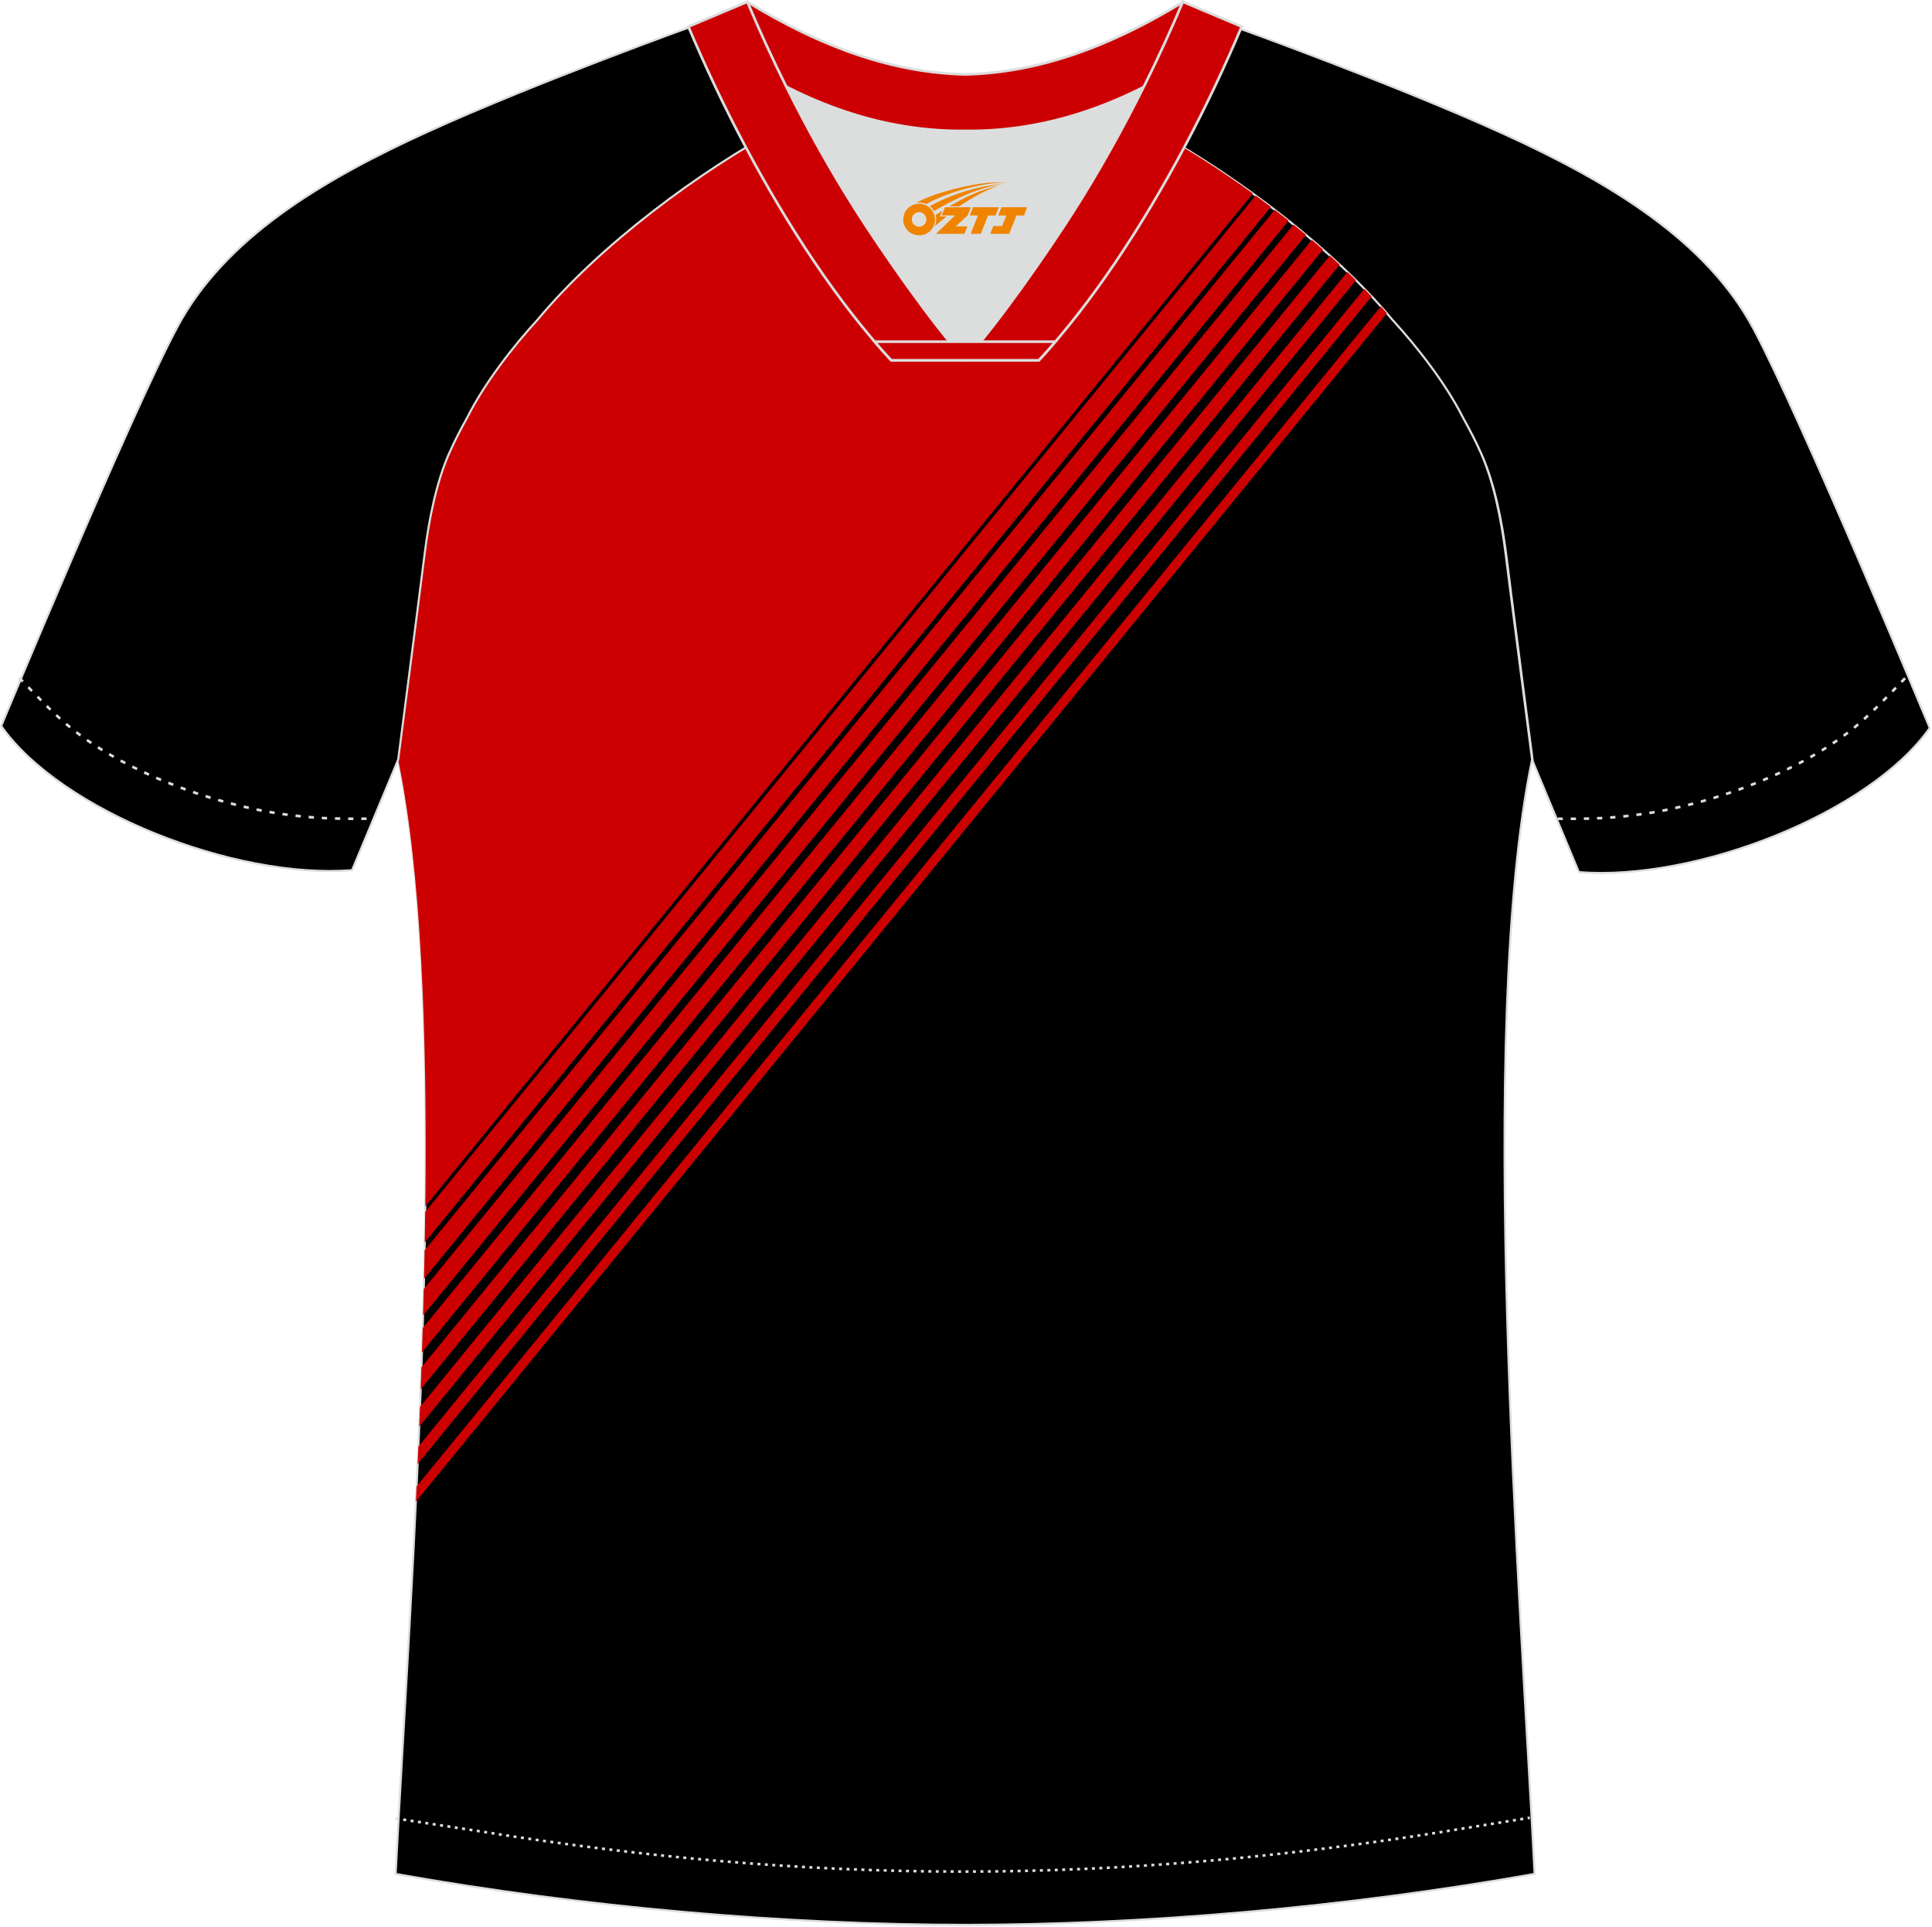
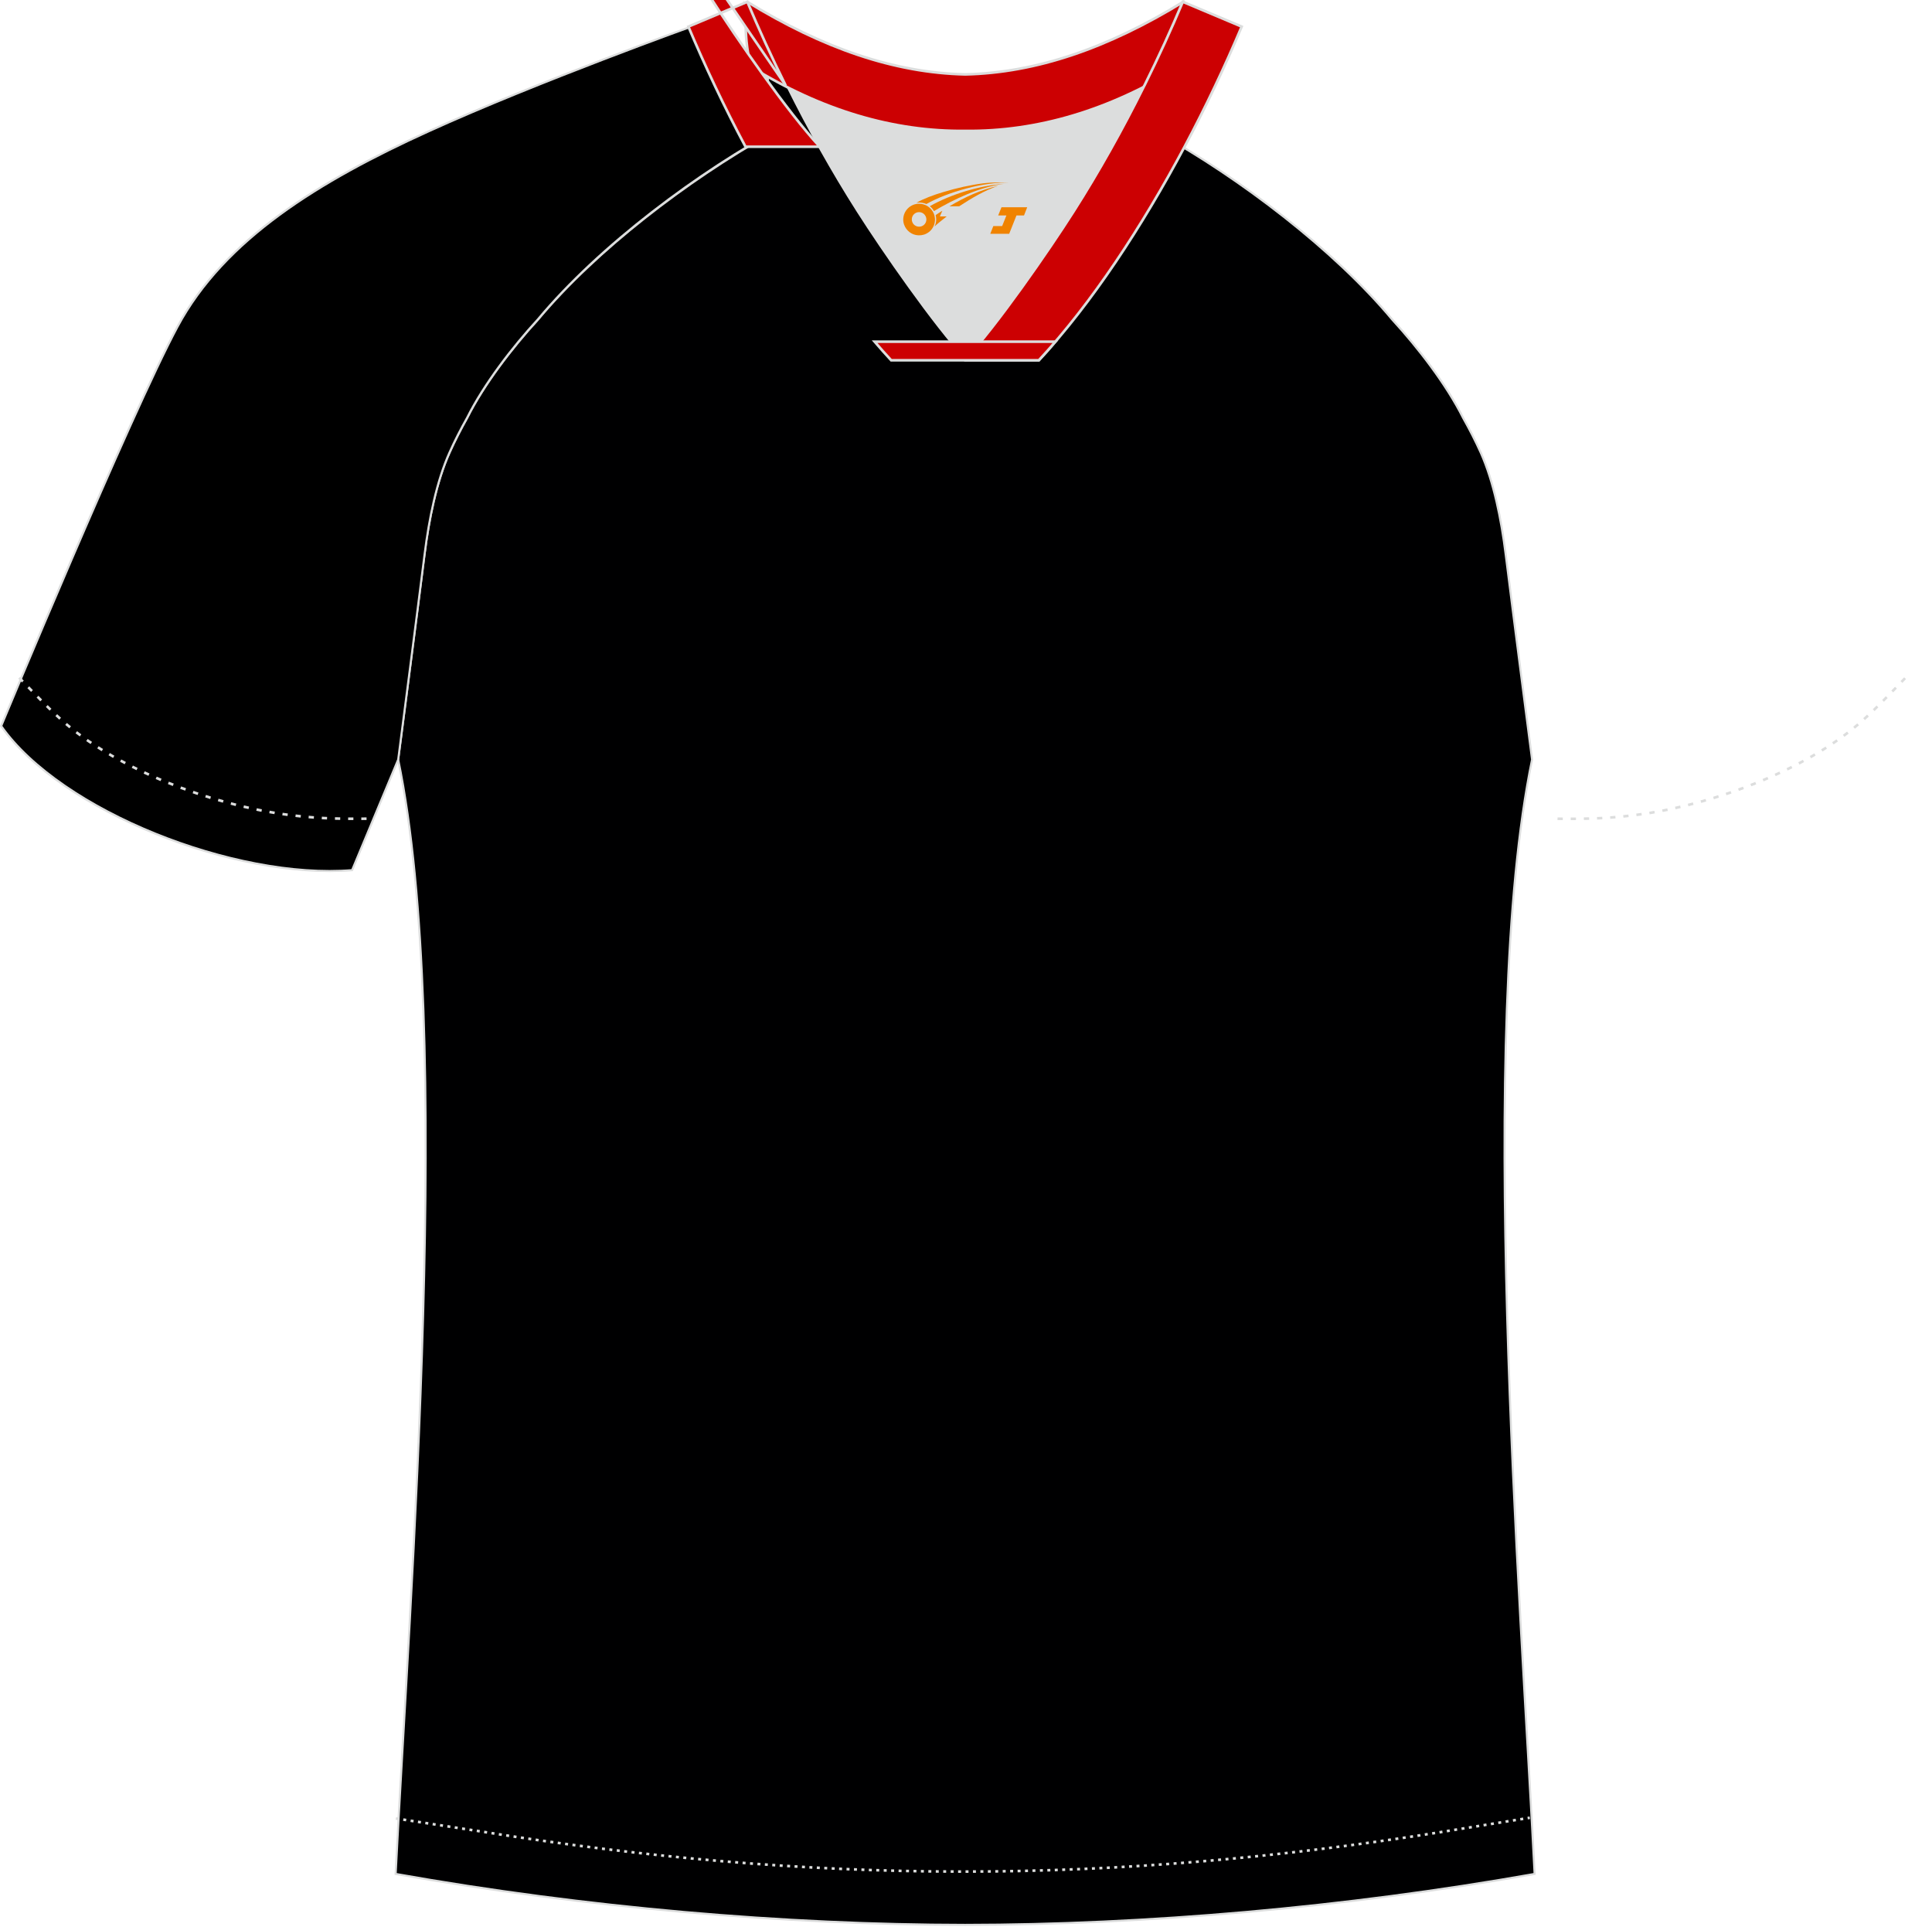
<svg xmlns="http://www.w3.org/2000/svg" version="1.1" id="图层_1" x="0px" y="0px" width="374px" height="373px" viewBox="0 0 374 373" enable-background="new 0 0 374 373" xml:space="preserve">
  <g>
-     <path stroke="#DCDDDD" stroke-width="0.4" stroke-miterlimit="22.926" d="M222.08,24.75c7.08-5.95,12.46-12.55,16.99-19.55   c0,0,30.63,10.99,51.78,20.61c21.15,9.61,39.54,20.88,48.61,37.85c9.08,16.97,34.11,77.23,34.11,77.23   c-11.56,16.47-45.25,29.73-67.93,27.9l-8.91-21.4c0,0-3.8-29.24-5.12-39.81c-0.85-6.78-2.31-14.06-4.84-19.68   c-1.01-2.25-2.15-4.48-3.4-6.7c-3.26-6.52-8.77-13.67-13.7-19.02C257.8,47.92,238.45,33.49,222.08,24.75z" />
    <path fill="#000001" stroke="#DCDDDD" stroke-width="0.4" stroke-miterlimit="22.926" d="M291.47,107.31   c1.27,10.18,4.85,37.71,5.11,39.69c-10.86,52.55-2.19,162.18,0.49,215.68c-36.81,6.52-75.42,9.83-110.24,9.86   c-34.82-0.03-73.43-3.33-110.24-9.86c2.68-53.5,11.35-163.13,0.49-215.68c0.26-1.98,3.83-29.51,5.1-39.69   c0.85-6.78,2.31-14.06,4.84-19.68c1.01-2.25,2.15-4.48,3.4-6.7c3.26-6.52,8.77-13.67,13.69-19.02   c11.2-13.44,29.03-27.03,44.74-35.86c0.96-0.54-1.02-15.4-0.07-15.91c3.94,3.32,25.19,3.25,30.33,6.12l-2.65,0.68   c6.1,2.82,12.98,4.24,19.71,4.25c6.74-0.01-2.73-1.43,3.36-4.26l5.7-2.51c5.14-2.86,16.2-2.27,20.14-5.59   c0.73,0.39-1.96,16.43-1.22,16.84c15.87,8.82,34.04,22.6,45.4,36.23c4.92,5.36,10.44,12.5,13.7,19.02c1.25,2.22,2.39,4.46,3.4,6.7   C289.16,93.25,290.62,100.53,291.47,107.31z" />
-     <path fill="#CC0001" d="M242.53,37.45L82.33,233.48c0.39-33.25-0.77-64.75-5.26-86.48c0.26-1.98,3.83-29.51,5.1-39.69   c0.85-6.78,2.31-14.06,4.84-19.68c1.01-2.25,2.15-4.48,3.4-6.7c3.26-6.52,8.77-13.67,13.69-19.02   c11.2-13.44,29.03-27.03,44.74-35.86c0.96-0.54-1.02-15.4-0.07-15.91c3.94,3.32,25.19,3.25,30.33,6.12l-2.65,0.68   c6.1,2.82,12.98,4.24,19.71,4.25c6.74-0.01-2.73-1.43,3.36-4.26l5.7-2.51c5.14-2.86,16.2-2.27,20.14-5.59   c0.73,0.39-1.96,16.43-1.22,16.84C230.11,28.99,236.4,33.01,242.53,37.45L242.53,37.45z M80.51,290.64l187.96-230   c-0.39-0.45-0.78-0.89-1.18-1.34L80.64,287.69L80.51,290.64L80.51,290.64z M80.84,283.36L265.52,57.38   c-0.46-0.49-0.94-0.99-1.41-1.48L80.99,279.97L80.84,283.36L80.84,283.36z M81.15,276.12L262.48,54.24   c-0.54-0.54-1.1-1.08-1.66-1.62L81.3,272.28C81.25,273.57,81.2,274.84,81.15,276.12L81.15,276.12z M81.43,268.91l177.9-217.69   c-0.63-0.58-1.26-1.17-1.9-1.75L81.58,264.64C81.53,266.07,81.48,267.49,81.43,268.91L81.43,268.91z M81.68,261.74L256.11,48.3   c-0.71-0.63-1.43-1.25-2.16-1.87L81.83,257.04C81.78,258.61,81.73,260.17,81.68,261.74L81.68,261.74z M81.9,254.6L252.82,45.46   c-0.8-0.67-1.6-1.33-2.42-1.99L82.03,249.49C81.99,251.2,81.95,252.9,81.9,254.6L81.9,254.6z M82.08,247.51l167.37-204.8   c-0.89-0.71-1.78-1.41-2.68-2.1L82.2,241.99C82.16,243.83,82.13,245.67,82.08,247.51L82.08,247.51z M82.22,240.47l163.8-200.42   c-0.98-0.74-1.96-1.48-2.95-2.2L82.31,234.55C82.29,236.52,82.26,238.49,82.22,240.47z" />
    <path stroke="#DCDDDD" stroke-width="0.4" stroke-miterlimit="22.926" d="M151.72,24.36c-7.08-5.95-12.46-12.55-16.99-19.54   c0,0-30.63,10.99-51.78,20.61C61.8,35.04,43.42,46.3,34.34,63.28c-9.09,16.97-34.11,77.23-34.11,77.23   c11.56,16.47,45.25,29.73,67.93,27.9l8.92-21.4c0,0,3.8-29.24,5.12-39.81c0.85-6.78,2.31-14.06,4.84-19.68   c1.01-2.25,2.15-4.48,3.4-6.7c3.26-6.52,8.77-13.67,13.69-19.02C116.01,47.53,135.36,33.1,151.72,24.36z" />
    <path fill="none" stroke="#DCDDDD" stroke-width="0.507" stroke-miterlimit="22.926" stroke-dasharray="1.02,1.53" d="   M3.71,131.17c2.93,3.02,6.09,6.41,9.27,9.1c10.32,8.74,27.36,15.21,41.6,17.27c5.61,0.81,10.34,0.99,16.71,0.91" />
    <path fill="none" stroke="#DCDDDD" stroke-width="0.507" stroke-miterlimit="22.926" stroke-dasharray="0.576,0.864" d="   M76.64,351.95c1.31,0.21,15.14,2.3,16.45,2.51c30.89,4.95,61.94,7.77,93.3,7.77c30.85,0,61.41-2.73,91.81-7.53   c1.81-0.29,16.13-2.59,17.94-2.89" />
    <path fill="none" stroke="#DCDDDD" stroke-width="0.507" stroke-miterlimit="22.926" stroke-dasharray="1.02,1.53" d="   M368.79,131.26c-2.9,3-6.04,6.35-9.19,9.02c-10.32,8.74-27.36,15.21-41.6,17.27c-5.61,0.81-10.34,0.99-16.71,0.91" />
    <path fill="#CC0002" stroke="#DCDDDD" stroke-width="0.507" stroke-miterlimit="22.926" d="M145.36,12.92   c13.69,8.44,27.53,12.57,41.51,12.42c13.98,0.15,27.82-3.98,41.51-12.42c1.75-6.96,0.68-12.56,0.68-12.56   c-14.63,8.96-28.43,13.72-42.2,14.04c-13.77-0.31-27.57-5.07-42.2-14.04C144.67,0.36,143.61,5.95,145.36,12.92z" />
    <path fill="#DCDDDD" d="M218.04,18.46c-10.31,4.7-20.7,6.99-31.17,6.88c-10.47,0.11-20.86-2.17-31.17-6.88   c-1.16-0.53-2.32-1.09-3.48-1.68c4.1,8.24,8.69,16.46,13.6,24.17c4.88,7.67,14.79,21.97,21.04,28.72l-0.04,0.06   c6.25-6.75,16.15-21.05,21.04-28.72c4.91-7.71,9.5-15.93,13.6-24.17l0.02-0.04C220.34,17.39,219.19,17.94,218.04,18.46z" />
-     <path fill="#CC0002" stroke="#DCDDDD" stroke-width="0.507" stroke-miterlimit="22.926" d="M152.04,16.43   c-2.68-5.4-5.15-10.81-7.37-16.08l-11.41,4.8c3.2,7.6,6.93,15.5,11.06,23.25c8.22,15.44,17.99,30.33,28.21,41.32h14.28l0.04-0.06   c-6.25-6.75-16.15-21.05-21.04-28.72c-4.91-7.71-9.5-15.93-13.6-24.17C152.16,16.67,152.1,16.55,152.04,16.43z" />
+     <path fill="#CC0002" stroke="#DCDDDD" stroke-width="0.507" stroke-miterlimit="22.926" d="M152.04,16.43   c-2.68-5.4-5.15-10.81-7.37-16.08l-11.41,4.8c3.2,7.6,6.93,15.5,11.06,23.25h14.28l0.04-0.06   c-6.25-6.75-16.15-21.05-21.04-28.72c-4.91-7.71-9.5-15.93-13.6-24.17C152.16,16.67,152.1,16.55,152.04,16.43z" />
    <path fill="#CC0002" stroke="#DCDDDD" stroke-width="0.507" stroke-miterlimit="22.926" d="M221.6,16.43   c2.68-5.4,5.16-10.81,7.37-16.08l11.4,4.8c-3.2,7.6-6.93,15.5-11.06,23.25c-8.22,15.44-18,30.33-28.21,41.32h-14.28l-0.04-0.06   c6.25-6.75,16.16-21.05,21.04-28.72c4.91-7.71,9.5-15.93,13.6-24.17C221.49,16.67,221.54,16.55,221.6,16.43z" />
    <path fill="#CC0002" stroke="#DCDDDD" stroke-width="0.507" stroke-miterlimit="22.926" d="M186.82,69.73h14.28   c1.08-1.16,2.15-2.36,3.21-3.6h-14.39h-0.09h-6.05h-14.47c1.06,1.24,2.14,2.44,3.21,3.6H186.82z" />
  </g>
  <g id="图层_x0020_1">
    <path fill="#F08300" d="M175.03,43.51c0.416,1.136,1.472,1.984,2.752,2.032c0.144,0,0.304,0,0.448-0.016h0.016   c0.016,0,0.064,0,0.128-0.016c0.032,0,0.048-0.016,0.08-0.016c0.064-0.016,0.144-0.032,0.224-0.048c0.016,0,0.016,0,0.032,0   c0.192-0.048,0.4-0.112,0.576-0.208c0.192-0.096,0.4-0.224,0.608-0.384c0.672-0.56,1.104-1.408,1.104-2.352   c0-0.224-0.032-0.448-0.08-0.672l0,0C180.87,41.63,180.82,41.46,180.74,41.28C180.27,40.19,179.19,39.43,177.92,39.43C176.23,39.43,174.85,40.8,174.85,42.5C174.85,42.85,174.91,43.19,175.03,43.51L175.03,43.51L175.03,43.51z M179.33,42.53L179.33,42.53C179.3,43.31,178.64,43.91,177.86,43.87C177.07,43.84,176.48,43.19,176.51,42.4c0.032-0.784,0.688-1.376,1.472-1.344   C178.75,41.09,179.36,41.76,179.33,42.53L179.33,42.53z" />
-     <polygon fill="#F08300" points="193.36,40.11 ,192.72,41.7 ,191.28,41.7 ,189.86,45.25 ,187.91,45.25 ,189.31,41.7 ,187.73,41.7    ,188.37,40.11" />
    <path fill="#F08300" d="M195.33,35.38c-1.008-0.096-3.024-0.144-5.056,0.112c-2.416,0.304-5.152,0.912-7.616,1.664   C180.61,37.76,178.74,38.48,177.39,39.25C177.59,39.22,177.78,39.2,177.97,39.2c0.48,0,0.944,0.112,1.36,0.288   C183.43,37.17,190.63,35.12,195.33,35.38L195.33,35.38L195.33,35.38z" />
    <path fill="#F08300" d="M180.8,40.85c4-2.368,8.88-4.672,13.488-5.248c-4.608,0.288-10.224,2-14.288,4.304   C180.32,40.16,180.59,40.48,180.8,40.85C180.8,40.85,180.8,40.85,180.8,40.85z" />
    <polygon fill="#F08300" points="198.85,40.11 ,198.23,41.7 ,196.77,41.7 ,195.36,45.25 ,194.9,45.25 ,193.39,45.25 ,191.7,45.25    ,192.29,43.75 ,194,43.75 ,194.82,41.7 ,193.23,41.7 ,193.87,40.11" />
-     <polygon fill="#F08300" points="187.94,40.11 ,187.3,41.7 ,185.01,43.81 ,187.27,43.81 ,186.69,45.25 ,181.2,45.25 ,184.87,41.7    ,182.29,41.7 ,182.93,40.11" />
    <path fill="#F08300" d="M193.22,35.97c-3.376,0.752-6.464,2.192-9.424,3.952h1.888C188.11,38.35,190.45,36.92,193.22,35.97z    M182.42,40.79C181.79,41.17,181.73,41.22,181.12,41.63c0.064,0.256,0.112,0.544,0.112,0.816c0,0.496-0.112,0.976-0.32,1.392   c0.176-0.16,0.32-0.304,0.432-0.4c0.272-0.24,0.768-0.64,1.6-1.296l0.32-0.256H181.94l0,0L182.42,40.79L182.42,40.79L182.42,40.79z" />
  </g>
</svg>